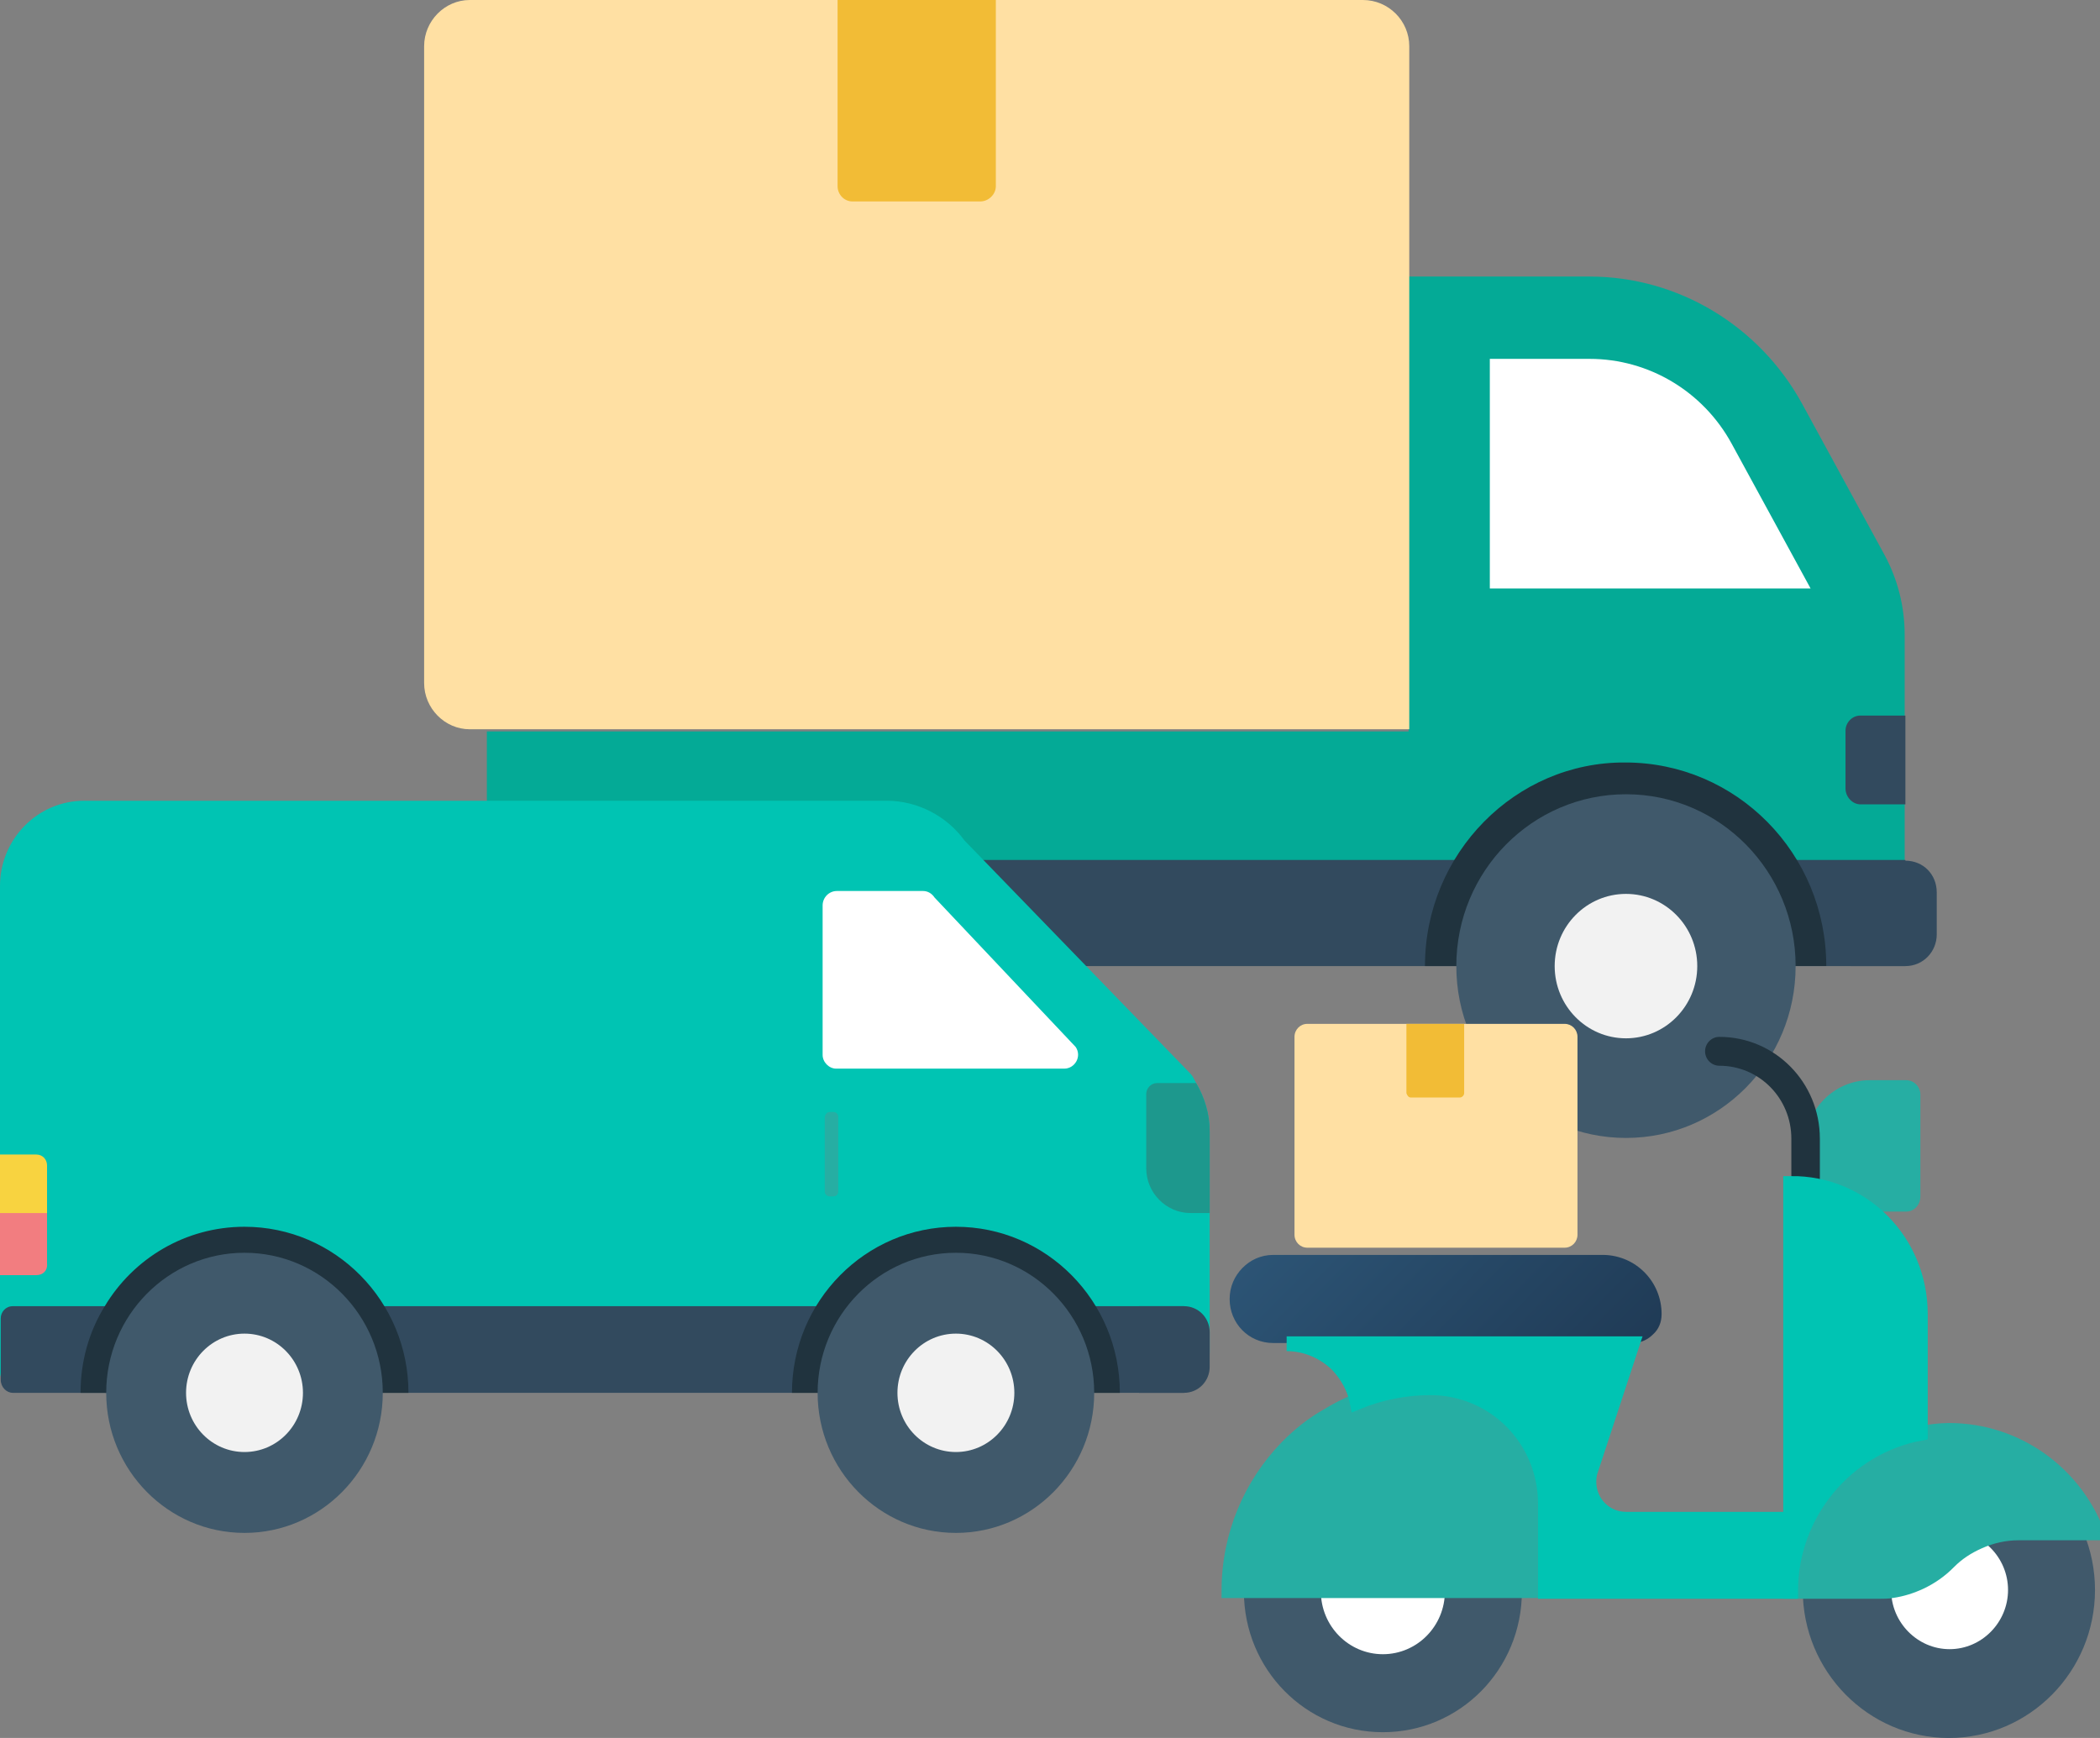
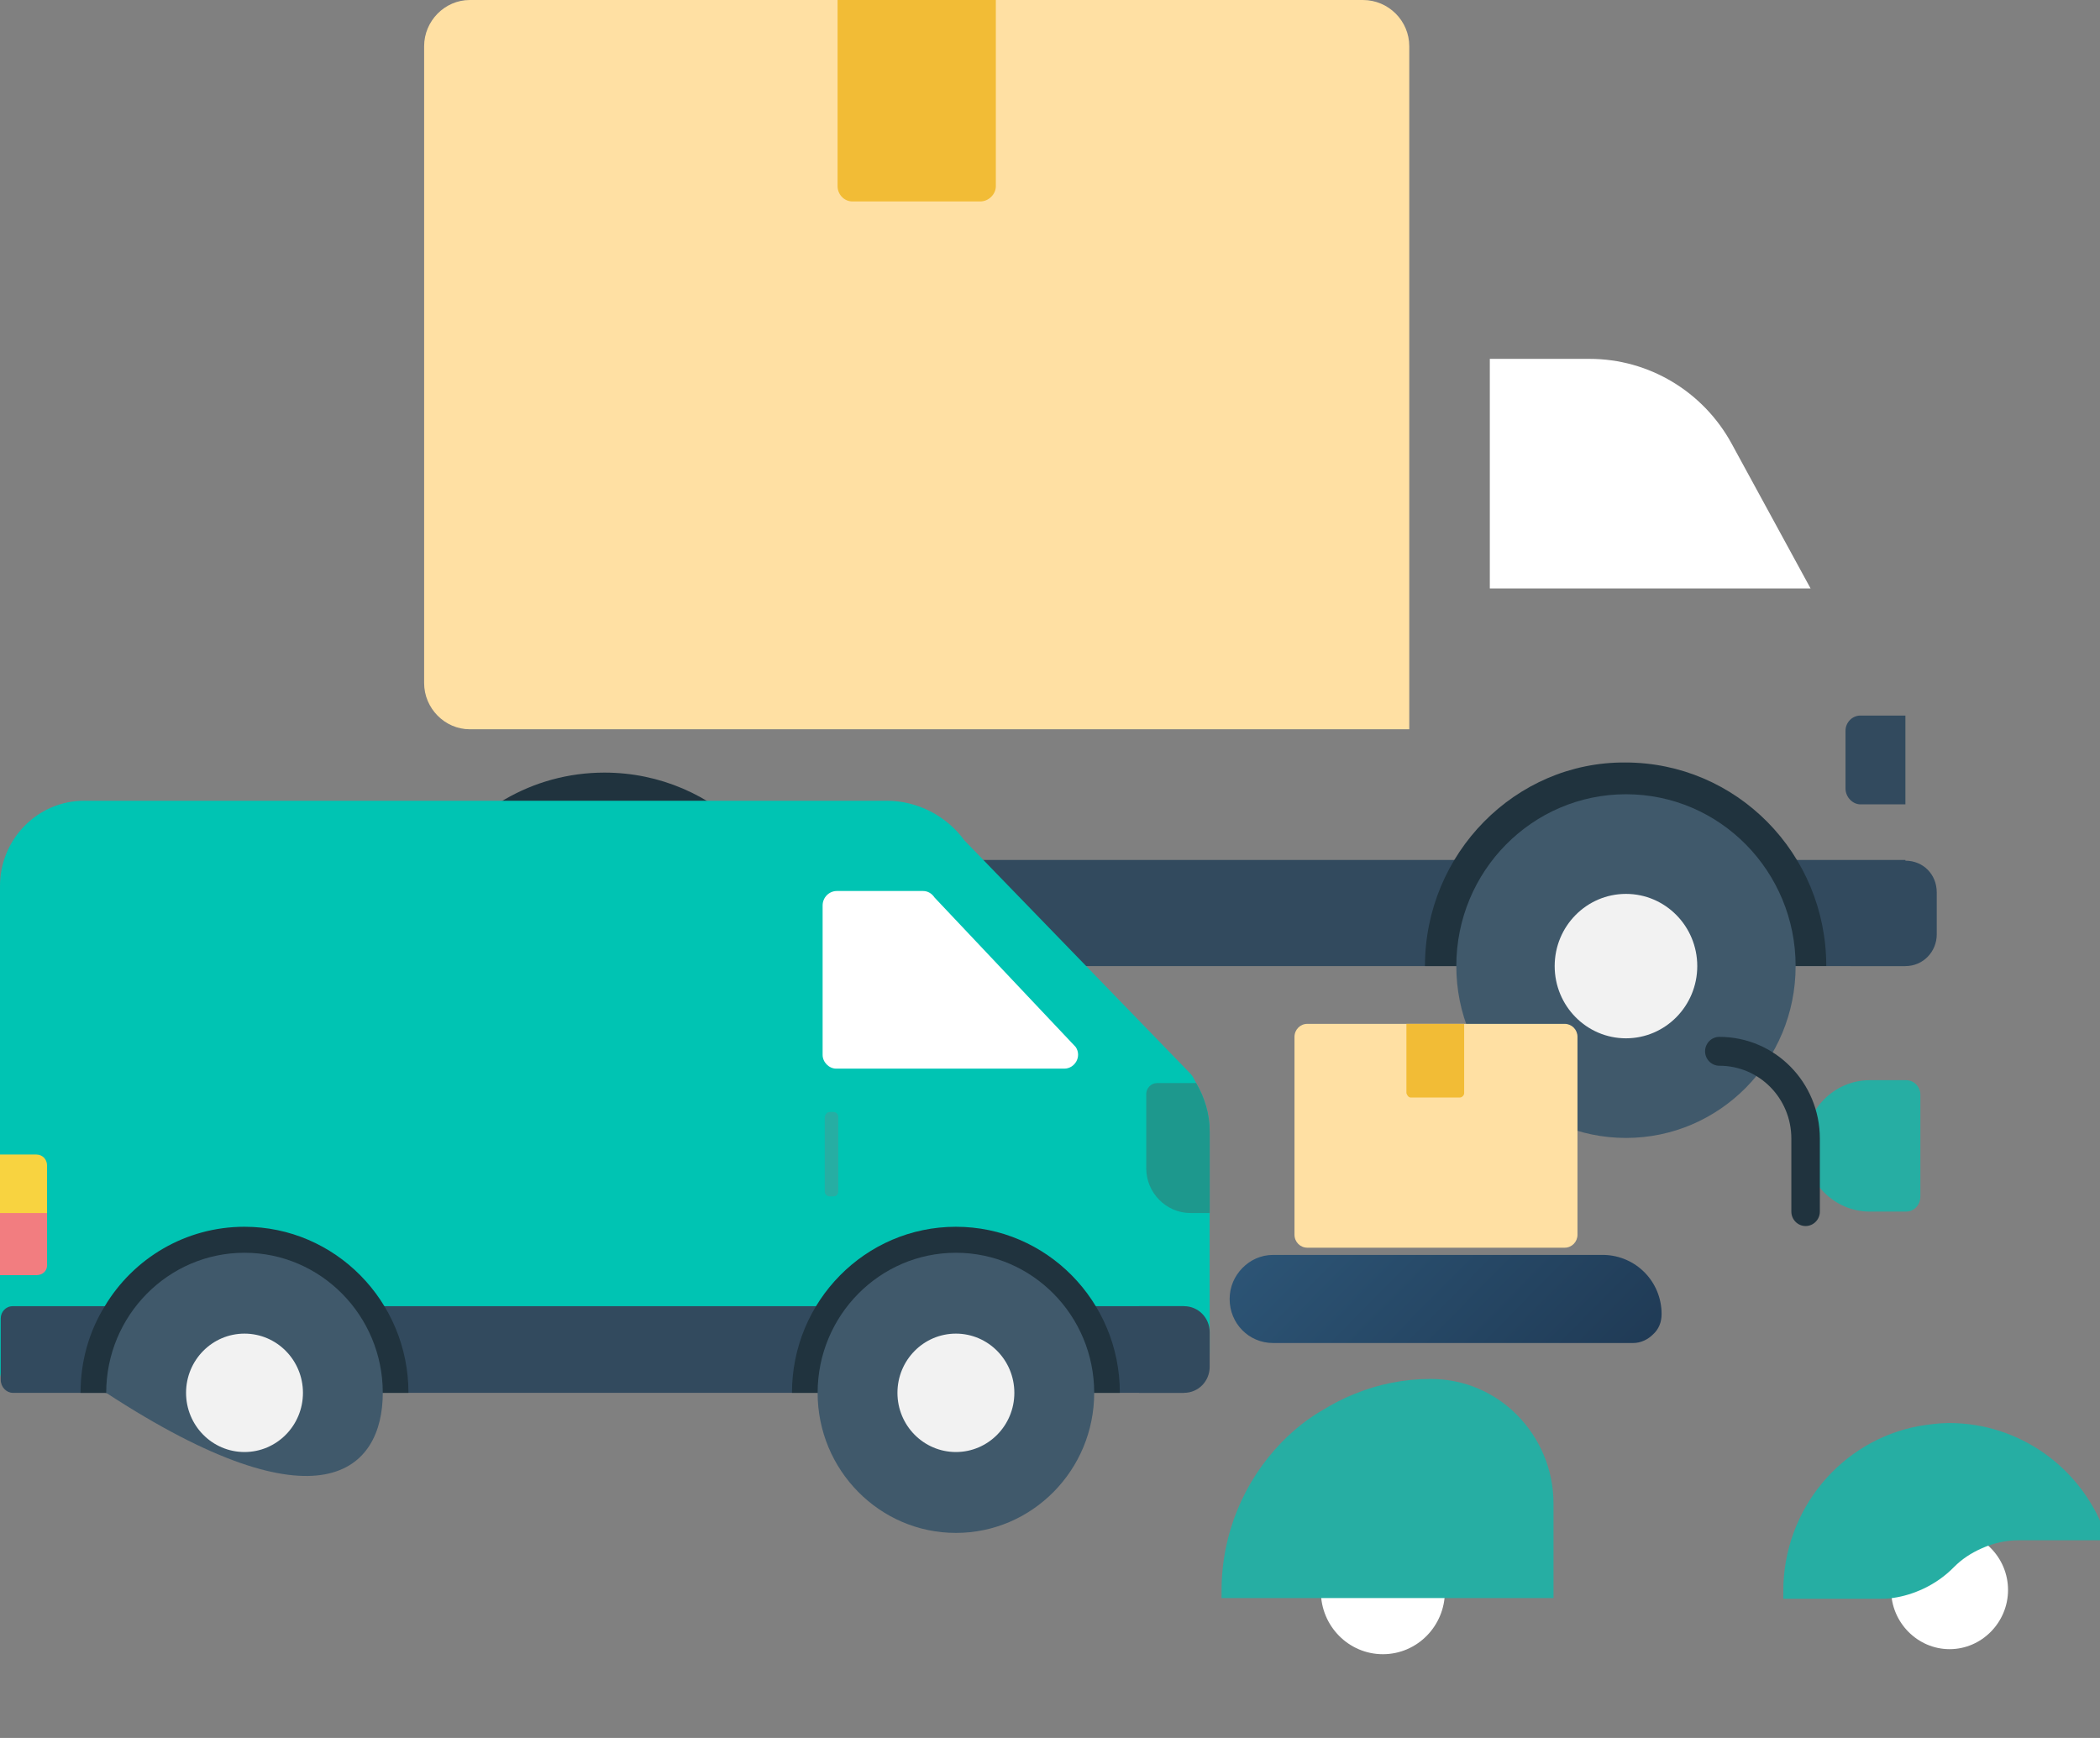
<svg xmlns="http://www.w3.org/2000/svg" width="87" height="72" viewBox="0 0 87 72" fill="none">
  <rect x="0" y="0" width="87" height="72" fill="#808080" stroke="none" />
  <g clip-path="url(#clip0)">
    <path d="M63.729 41.01C63.729 39.365 62.4 38.019 60.776 38.019C59.89 38.019 59.122 38.408 58.591 39.006C59.093 38.079 60.067 37.421 61.16 37.421C62.784 37.421 64.113 38.767 64.113 40.412C64.113 41.19 63.818 41.878 63.345 42.416C63.581 41.998 63.729 41.519 63.729 41.01Z" fill="#CDD6E0" />
    <path d="M13.289 40.442H20.111V36.045H13.289C12.935 36.045 12.669 36.344 12.669 36.673V39.784C12.669 40.143 12.935 40.442 13.289 40.442Z" fill="#324A5E" />
-     <path d="M16.744 40.442H20.14V36.045H17.985C17.187 37.301 16.744 38.827 16.744 40.442Z" fill="#AEC5CC" />
    <path d="M16.744 40.442H33.371C33.371 35.776 29.65 32.007 25.043 32.007C22.03 32.007 19.402 33.622 17.955 36.045C17.187 37.301 16.744 38.827 16.744 40.442Z" fill="#20333E" />
    <path d="M18.044 40.442C18.044 44.361 21.174 47.561 25.072 47.561C28.941 47.561 32.101 44.391 32.101 40.442C32.101 36.523 28.971 33.323 25.072 33.323C21.174 33.323 18.044 36.494 18.044 40.442Z" fill="#40596B" />
    <path d="M25.043 43.433C26.674 43.433 27.996 42.094 27.996 40.442C27.996 38.79 26.674 37.451 25.043 37.451C23.412 37.451 22.09 38.79 22.09 40.442C22.09 42.094 23.412 43.433 25.043 43.433Z" fill="#F2F2F2" />
    <path d="M71.791 35.626V40.023H75.66C75.66 38.408 75.217 36.912 74.42 35.626H71.791Z" fill="#AEC5CC" />
-     <path d="M20.17 30.332V37.361C20.17 38.827 21.351 39.993 22.769 39.993H76.309C77.757 39.993 78.908 38.797 78.908 37.361V26.293C78.908 25.127 78.613 23.99 78.081 23.003L74.656 16.721C72.884 13.491 69.517 11.457 65.855 11.457H58.354V30.302H20.17V30.332Z" fill="#04AA96" />
    <path d="M61.721 24.409V14.867H65.855C68.306 14.867 70.551 16.213 71.732 18.366L75.01 24.379H61.721V24.409Z" fill="white" />
    <path d="M78.938 35.626H24.157V40.023H78.938V35.626Z" fill="#324A5E" />
    <path d="M59.034 40.023H75.66C75.66 35.357 71.939 31.588 67.332 31.588C62.784 31.558 59.034 35.357 59.034 40.023Z" fill="#20333E" />
    <path d="M60.333 40.023C60.333 43.942 63.463 47.142 67.362 47.142C71.23 47.142 74.39 43.972 74.39 40.023C74.39 36.105 71.26 32.904 67.362 32.904C63.493 32.904 60.333 36.075 60.333 40.023Z" fill="#40596B" />
    <path d="M67.362 43.015C68.993 43.015 70.315 41.675 70.315 40.023C70.315 38.371 68.993 37.032 67.362 37.032C65.731 37.032 64.408 38.371 64.408 40.023C64.408 41.675 65.731 43.015 67.362 43.015Z" fill="#F2F2F2" />
    <path d="M77.077 33.323H78.938V29.644H77.077C76.723 29.644 76.457 29.943 76.457 30.272V32.665C76.457 33.024 76.753 33.323 77.077 33.323Z" fill="#324A5E" />
    <path d="M76.664 35.626V40.023H78.938C79.676 40.023 80.237 39.425 80.237 38.707V36.972C80.237 36.224 79.676 35.656 78.938 35.656H76.664V35.626Z" fill="#324A5E" />
    <path d="M56.464 0H46.955H19.461C18.428 0 17.571 0.867 17.571 1.914V28.297C17.571 29.344 18.428 30.212 19.461 30.212H46.955H58.384V1.914C58.384 0.867 57.528 0 56.464 0Z" fill="#FFE0A3" />
    <path d="M40.606 8.346H35.32C34.965 8.346 34.7 8.047 34.7 7.717V0H41.256V7.717C41.256 8.047 40.96 8.346 40.606 8.346Z" fill="#F2BC36" />
    <path d="M50.115 46.873V56.027C50.115 56.715 49.554 57.283 48.875 57.283H0.413C0.177 57.283 0 57.103 0 56.864V36.703C0 34.759 1.565 33.173 3.485 33.173H36.737C38.007 33.173 39.218 33.801 39.956 34.818L49.318 44.48C49.406 44.57 49.465 44.69 49.524 44.809C49.908 45.467 50.115 46.155 50.115 46.873Z" fill="#00C4B3" />
    <path d="M0.532 57.702H6.084V54.112H0.532C0.236 54.112 0.03 54.351 0.03 54.621V57.163C0.03 57.462 0.266 57.702 0.532 57.702Z" fill="#324A5E" />
    <path d="M49.052 54.112H4.341V57.702H49.052V54.112Z" fill="#324A5E" />
    <path d="M32.81 57.702H46.394C46.394 53.903 43.352 50.822 39.602 50.822C35.851 50.822 32.81 53.903 32.81 57.702Z" fill="#20333E" />
    <path d="M33.873 57.702C33.873 60.902 36.442 63.505 39.602 63.505C42.762 63.505 45.331 60.902 45.331 57.702C45.331 54.501 42.762 51.899 39.602 51.899C36.442 51.899 33.873 54.501 33.873 57.702Z" fill="#40596B" />
    <path d="M39.602 60.154C40.939 60.154 42.023 59.056 42.023 57.702C42.023 56.347 40.939 55.249 39.602 55.249C38.264 55.249 37.18 56.347 37.18 57.702C37.18 59.056 38.264 60.154 39.602 60.154Z" fill="#F2F2F2" />
    <path d="M3.337 57.702H16.922C16.922 53.903 13.88 50.822 10.129 50.822C7.678 50.822 5.522 52.138 4.341 54.112C3.692 55.159 3.337 56.386 3.337 57.702Z" fill="#20333E" />
-     <path d="M4.4 57.702C4.4 60.902 6.969 63.505 10.129 63.505C13.289 63.505 15.858 60.902 15.858 57.702C15.858 54.501 13.289 51.899 10.129 51.899C6.969 51.899 4.4 54.501 4.4 57.702Z" fill="#40596B" />
+     <path d="M4.4 57.702C13.289 63.505 15.858 60.902 15.858 57.702C15.858 54.501 13.289 51.899 10.129 51.899C6.969 51.899 4.4 54.501 4.4 57.702Z" fill="#40596B" />
    <path d="M10.129 60.154C11.467 60.154 12.551 59.056 12.551 57.702C12.551 56.347 11.467 55.249 10.129 55.249C8.792 55.249 7.708 56.347 7.708 57.702C7.708 59.056 8.792 60.154 10.129 60.154Z" fill="#F2F2F2" />
    <path d="M47.191 54.112V57.702H49.052C49.643 57.702 50.115 57.223 50.115 56.625V55.189C50.115 54.591 49.643 54.112 49.052 54.112H47.191Z" fill="#324A5E" />
    <path d="M34.641 44.271H44.091C44.534 44.271 44.829 43.762 44.563 43.373L38.716 37.181C38.598 37.002 38.421 36.912 38.243 36.912H34.67C34.345 36.912 34.08 37.181 34.08 37.511V43.703C34.08 44.002 34.345 44.271 34.641 44.271Z" fill="white" />
    <path d="M50.115 46.873V50.253H49.318C48.314 50.253 47.487 49.416 47.487 48.399V45.318C47.487 45.078 47.693 44.869 47.93 44.869H49.554C49.908 45.467 50.115 46.155 50.115 46.873Z" fill="#1D988D" />
    <path d="M1.506 52.826H0V48.429H1.506C1.772 48.429 1.949 48.638 1.949 48.877V52.347C1.979 52.646 1.772 52.826 1.506 52.826Z" fill="#F27D80" />
    <path d="M1.979 50.253H0V47.83H1.506C1.772 47.83 1.949 48.04 1.949 48.279V50.253H1.979Z" fill="#F8D340" />
    <path d="M34.375 46.066H34.523C34.641 46.066 34.729 46.155 34.729 46.275V49.356C34.729 49.476 34.641 49.565 34.523 49.565H34.375C34.257 49.565 34.168 49.476 34.168 49.356V46.305C34.168 46.185 34.257 46.066 34.375 46.066Z" fill="#26AEA3" />
    <path d="M54.161 51.689H64.822C65.117 51.689 65.353 51.45 65.353 51.151V42.955C65.353 42.656 65.117 42.416 64.822 42.416H54.161C53.865 42.416 53.629 42.656 53.629 42.955V51.151C53.629 51.45 53.865 51.689 54.161 51.689Z" fill="#FFE0A3" />
    <path d="M58.443 45.467H60.481C60.569 45.467 60.658 45.378 60.658 45.288V42.416H58.266V45.288C58.295 45.378 58.354 45.467 58.443 45.467Z" fill="#F2BC36" />
-     <path d="M86.793 65.868C86.793 69.248 84.076 72 80.739 72C77.402 72 74.685 69.248 74.685 65.868C74.685 62.488 77.402 59.736 80.739 59.736C84.076 59.736 86.793 62.488 86.793 65.868Z" fill="#40596B" />
    <path d="M83.19 65.868C83.19 67.214 82.098 68.321 80.769 68.321C79.44 68.321 78.347 67.214 78.347 65.868C78.347 64.522 79.44 63.415 80.769 63.415C82.098 63.415 83.19 64.522 83.19 65.868Z" fill="white" />
-     <path d="M63.05 65.928C63.05 69.158 60.481 71.761 57.291 71.761C54.102 71.761 51.533 69.158 51.533 65.928H63.05Z" fill="#40596B" />
    <path d="M59.86 65.928C59.86 67.364 58.709 68.53 57.291 68.53C55.874 68.53 54.722 67.364 54.722 65.928H59.86Z" fill="white" />
    <path d="M86.882 63.505H83.633C83.072 63.505 82.511 63.624 81.98 63.864C81.507 64.073 81.094 64.342 80.739 64.701C80.385 65.06 80.001 65.329 79.558 65.539C79.174 65.718 78.79 65.838 78.377 65.898C78.229 65.928 78.052 65.928 77.875 65.928H74.183C74.183 62.667 76.487 59.945 79.558 59.377C79.942 59.317 80.355 59.257 80.739 59.257C83.545 59.257 85.937 61.022 86.882 63.505Z" fill="#26AEA3" stroke="#26AEA3" stroke-width="0.61" stroke-miterlimit="10" />
    <path d="M78.967 50.194H77.461C75.985 50.194 74.774 48.967 74.774 47.472C74.774 45.976 75.985 44.749 77.461 44.749H78.967C79.292 44.749 79.558 45.019 79.558 45.348V49.566C79.558 49.924 79.292 50.194 78.967 50.194Z" fill="#26AEA3" />
    <path d="M74.803 50.792C74.478 50.792 74.213 50.523 74.213 50.194V47.172C74.213 45.497 72.884 44.151 71.23 44.151C70.905 44.151 70.639 43.882 70.639 43.553C70.639 43.224 70.905 42.955 71.23 42.955C73.534 42.955 75.394 44.839 75.394 47.172V50.194C75.394 50.523 75.128 50.792 74.803 50.792Z" fill="#20333E" />
    <path d="M64.054 62.278V65.898H50.912C50.912 63.594 51.828 61.501 53.304 59.975C53.334 59.945 53.334 59.945 53.364 59.915C53.836 59.437 54.397 58.988 54.988 58.659C55.372 58.42 55.785 58.21 56.228 58.031C57.173 57.642 58.207 57.432 59.27 57.432C60.599 57.432 61.78 57.971 62.636 58.838C63.522 59.736 64.054 60.962 64.054 62.278Z" fill="#26AEA3" stroke="#26AEA3" stroke-width="0.61" stroke-miterlimit="10" />
    <path d="M68.838 54.441C68.838 54.77 68.72 55.069 68.484 55.279C68.277 55.488 67.982 55.638 67.657 55.638H52.743C51.739 55.638 50.942 54.83 50.942 53.813C50.942 53.305 51.149 52.856 51.474 52.527C51.798 52.198 52.241 51.988 52.743 51.988H66.446C67.775 52.018 68.838 53.095 68.838 54.441Z" fill="url(#paint0_linear)" />
-     <path d="M79.558 54.441V59.377C76.516 59.945 74.183 62.667 74.183 65.928H64.024V62.308C64.024 60.962 63.493 59.766 62.636 58.898C61.78 58.031 60.569 57.492 59.27 57.492C58.207 57.492 57.173 57.702 56.228 58.091C56.11 57.492 55.815 56.984 55.431 56.565C54.899 56.027 54.131 55.668 53.304 55.668H67.627L65.914 60.873C65.855 61.022 65.826 61.202 65.826 61.381C65.826 62.248 66.505 62.937 67.362 62.937H74.183V49.027C77.166 48.997 79.558 51.42 79.558 54.441Z" fill="#00C4B3" stroke="#00C4B3" stroke-width="0.61" stroke-miterlimit="10" />
  </g>
  <defs>
    <linearGradient id="paint0_linear" x1="54.945" y1="49.006" x2="64.936" y2="58.869" gradientUnits="userSpaceOnUse">
      <stop stop-color="#2C5475" />
      <stop offset="1" stop-color="#203B56" />
    </linearGradient>
    <clipPath id="clip0">
      <rect width="87" height="72" fill="white" />
    </clipPath>
  </defs>
</svg>